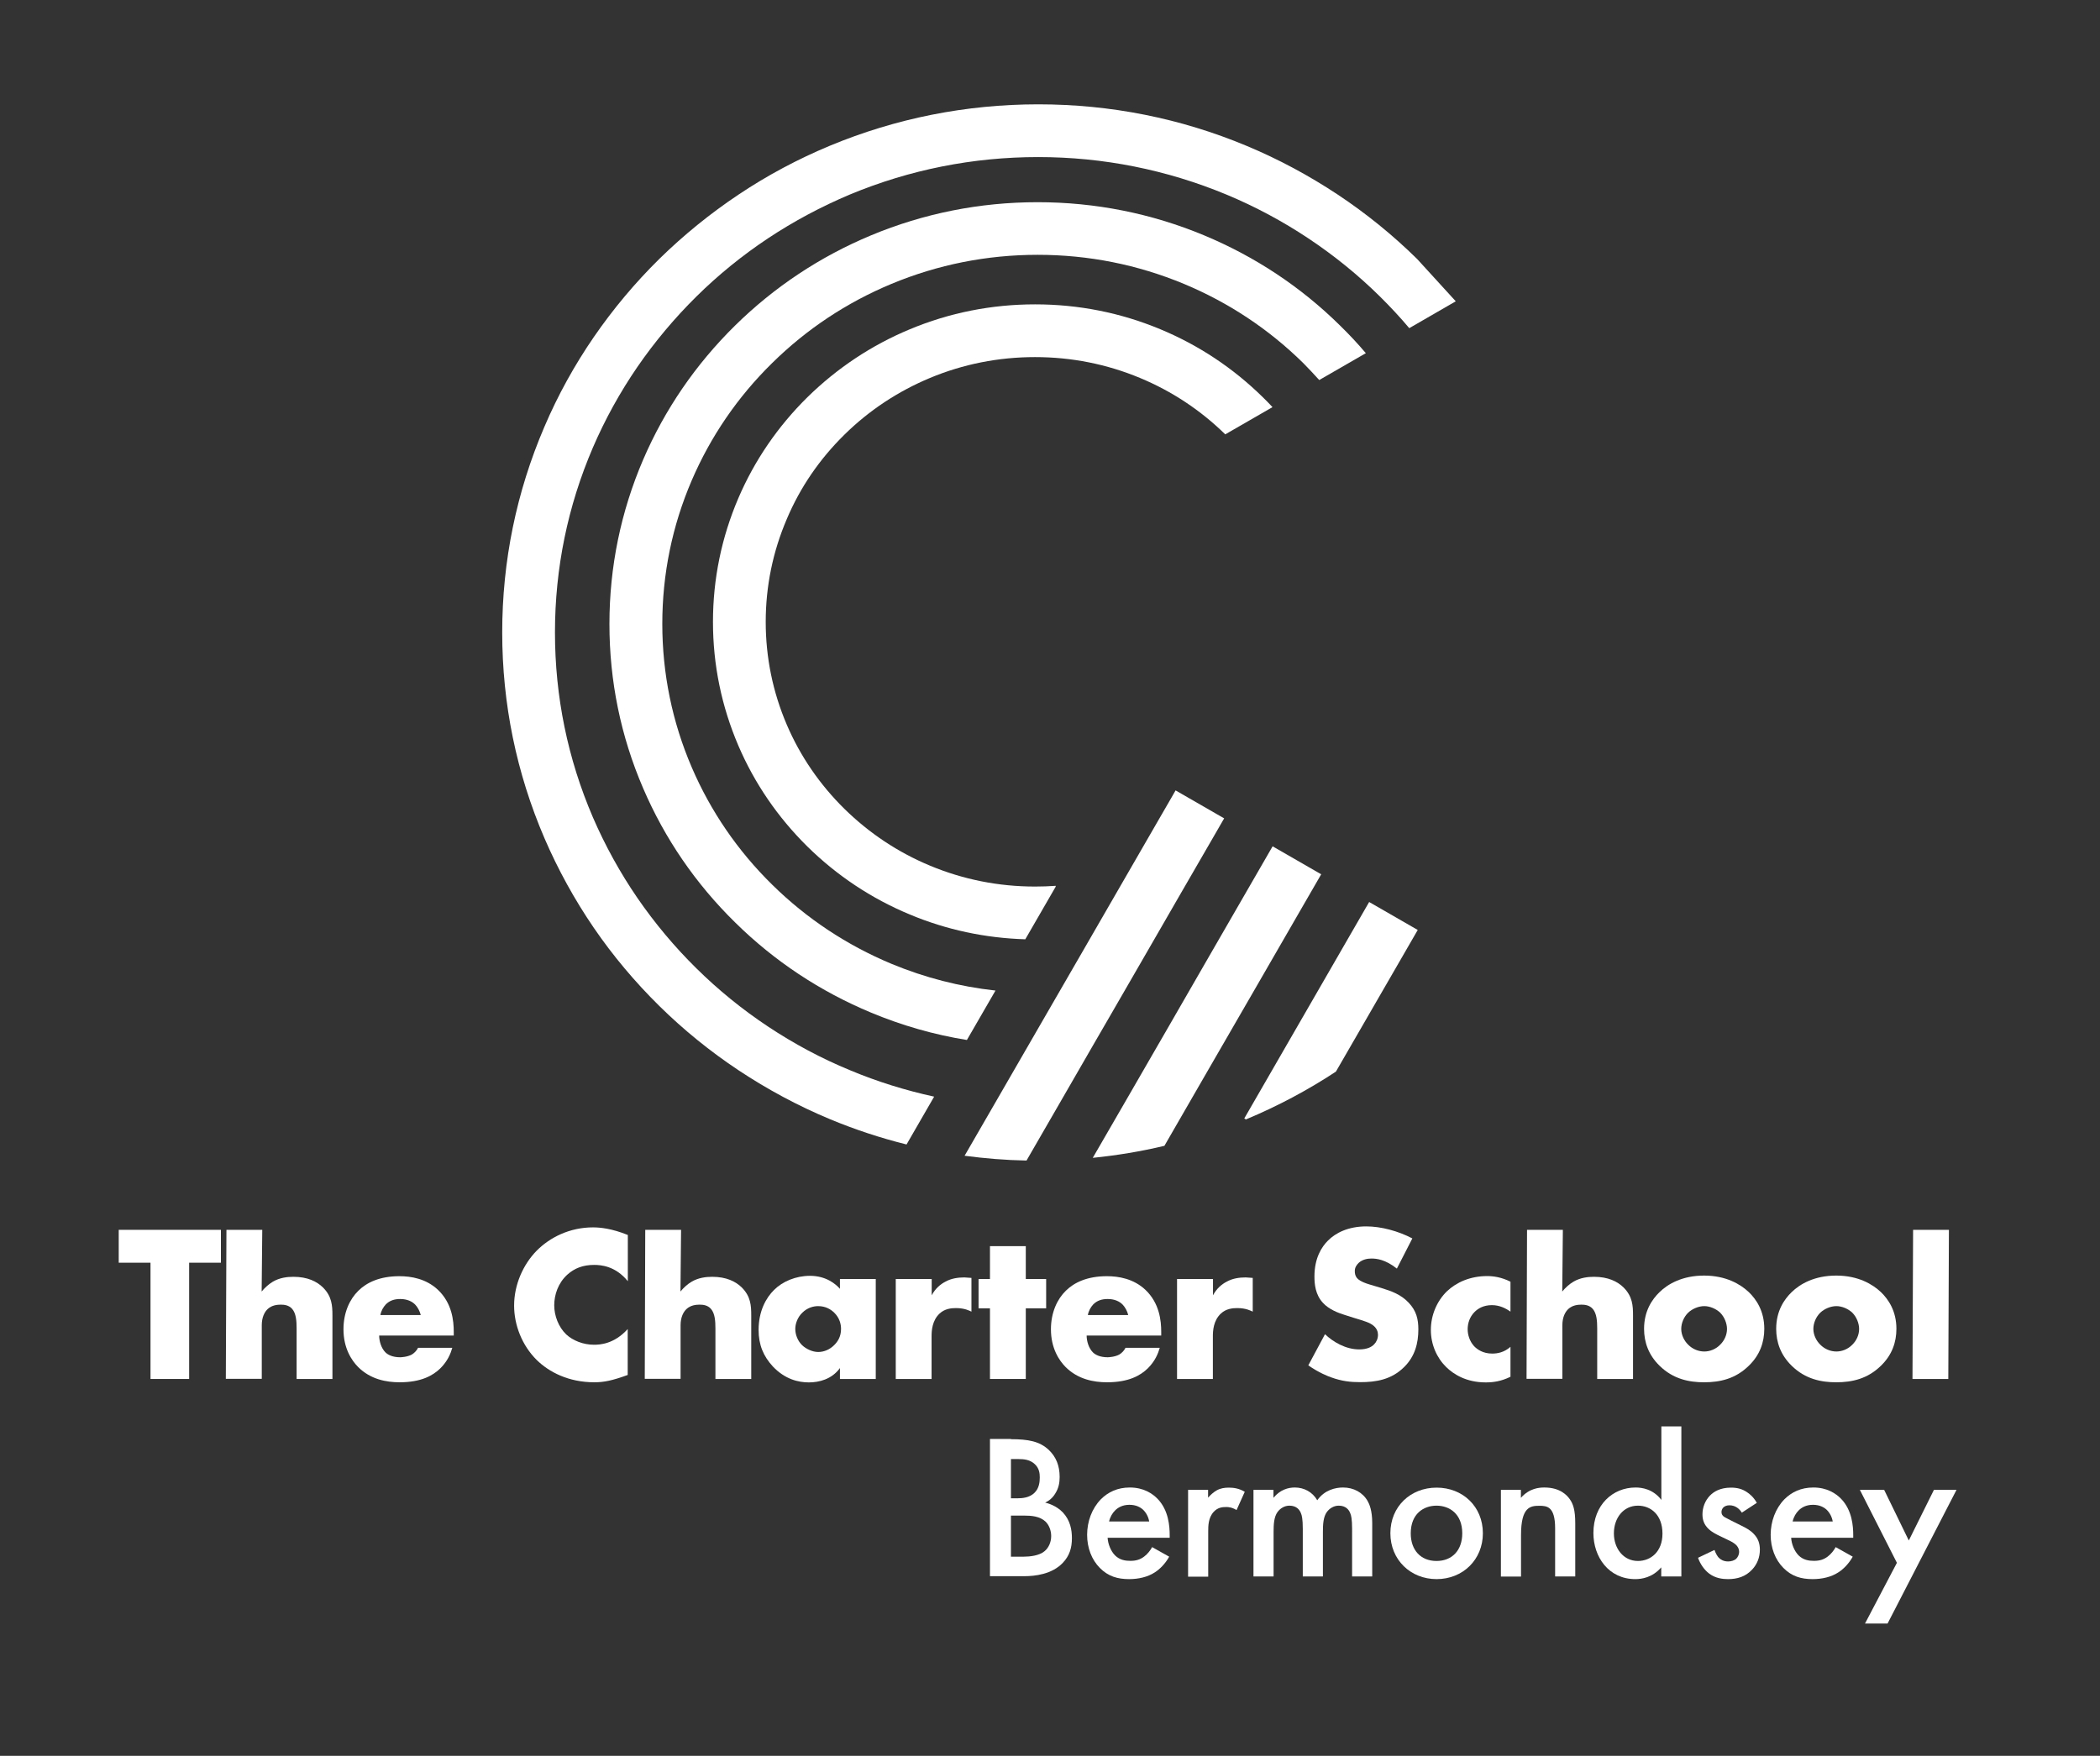
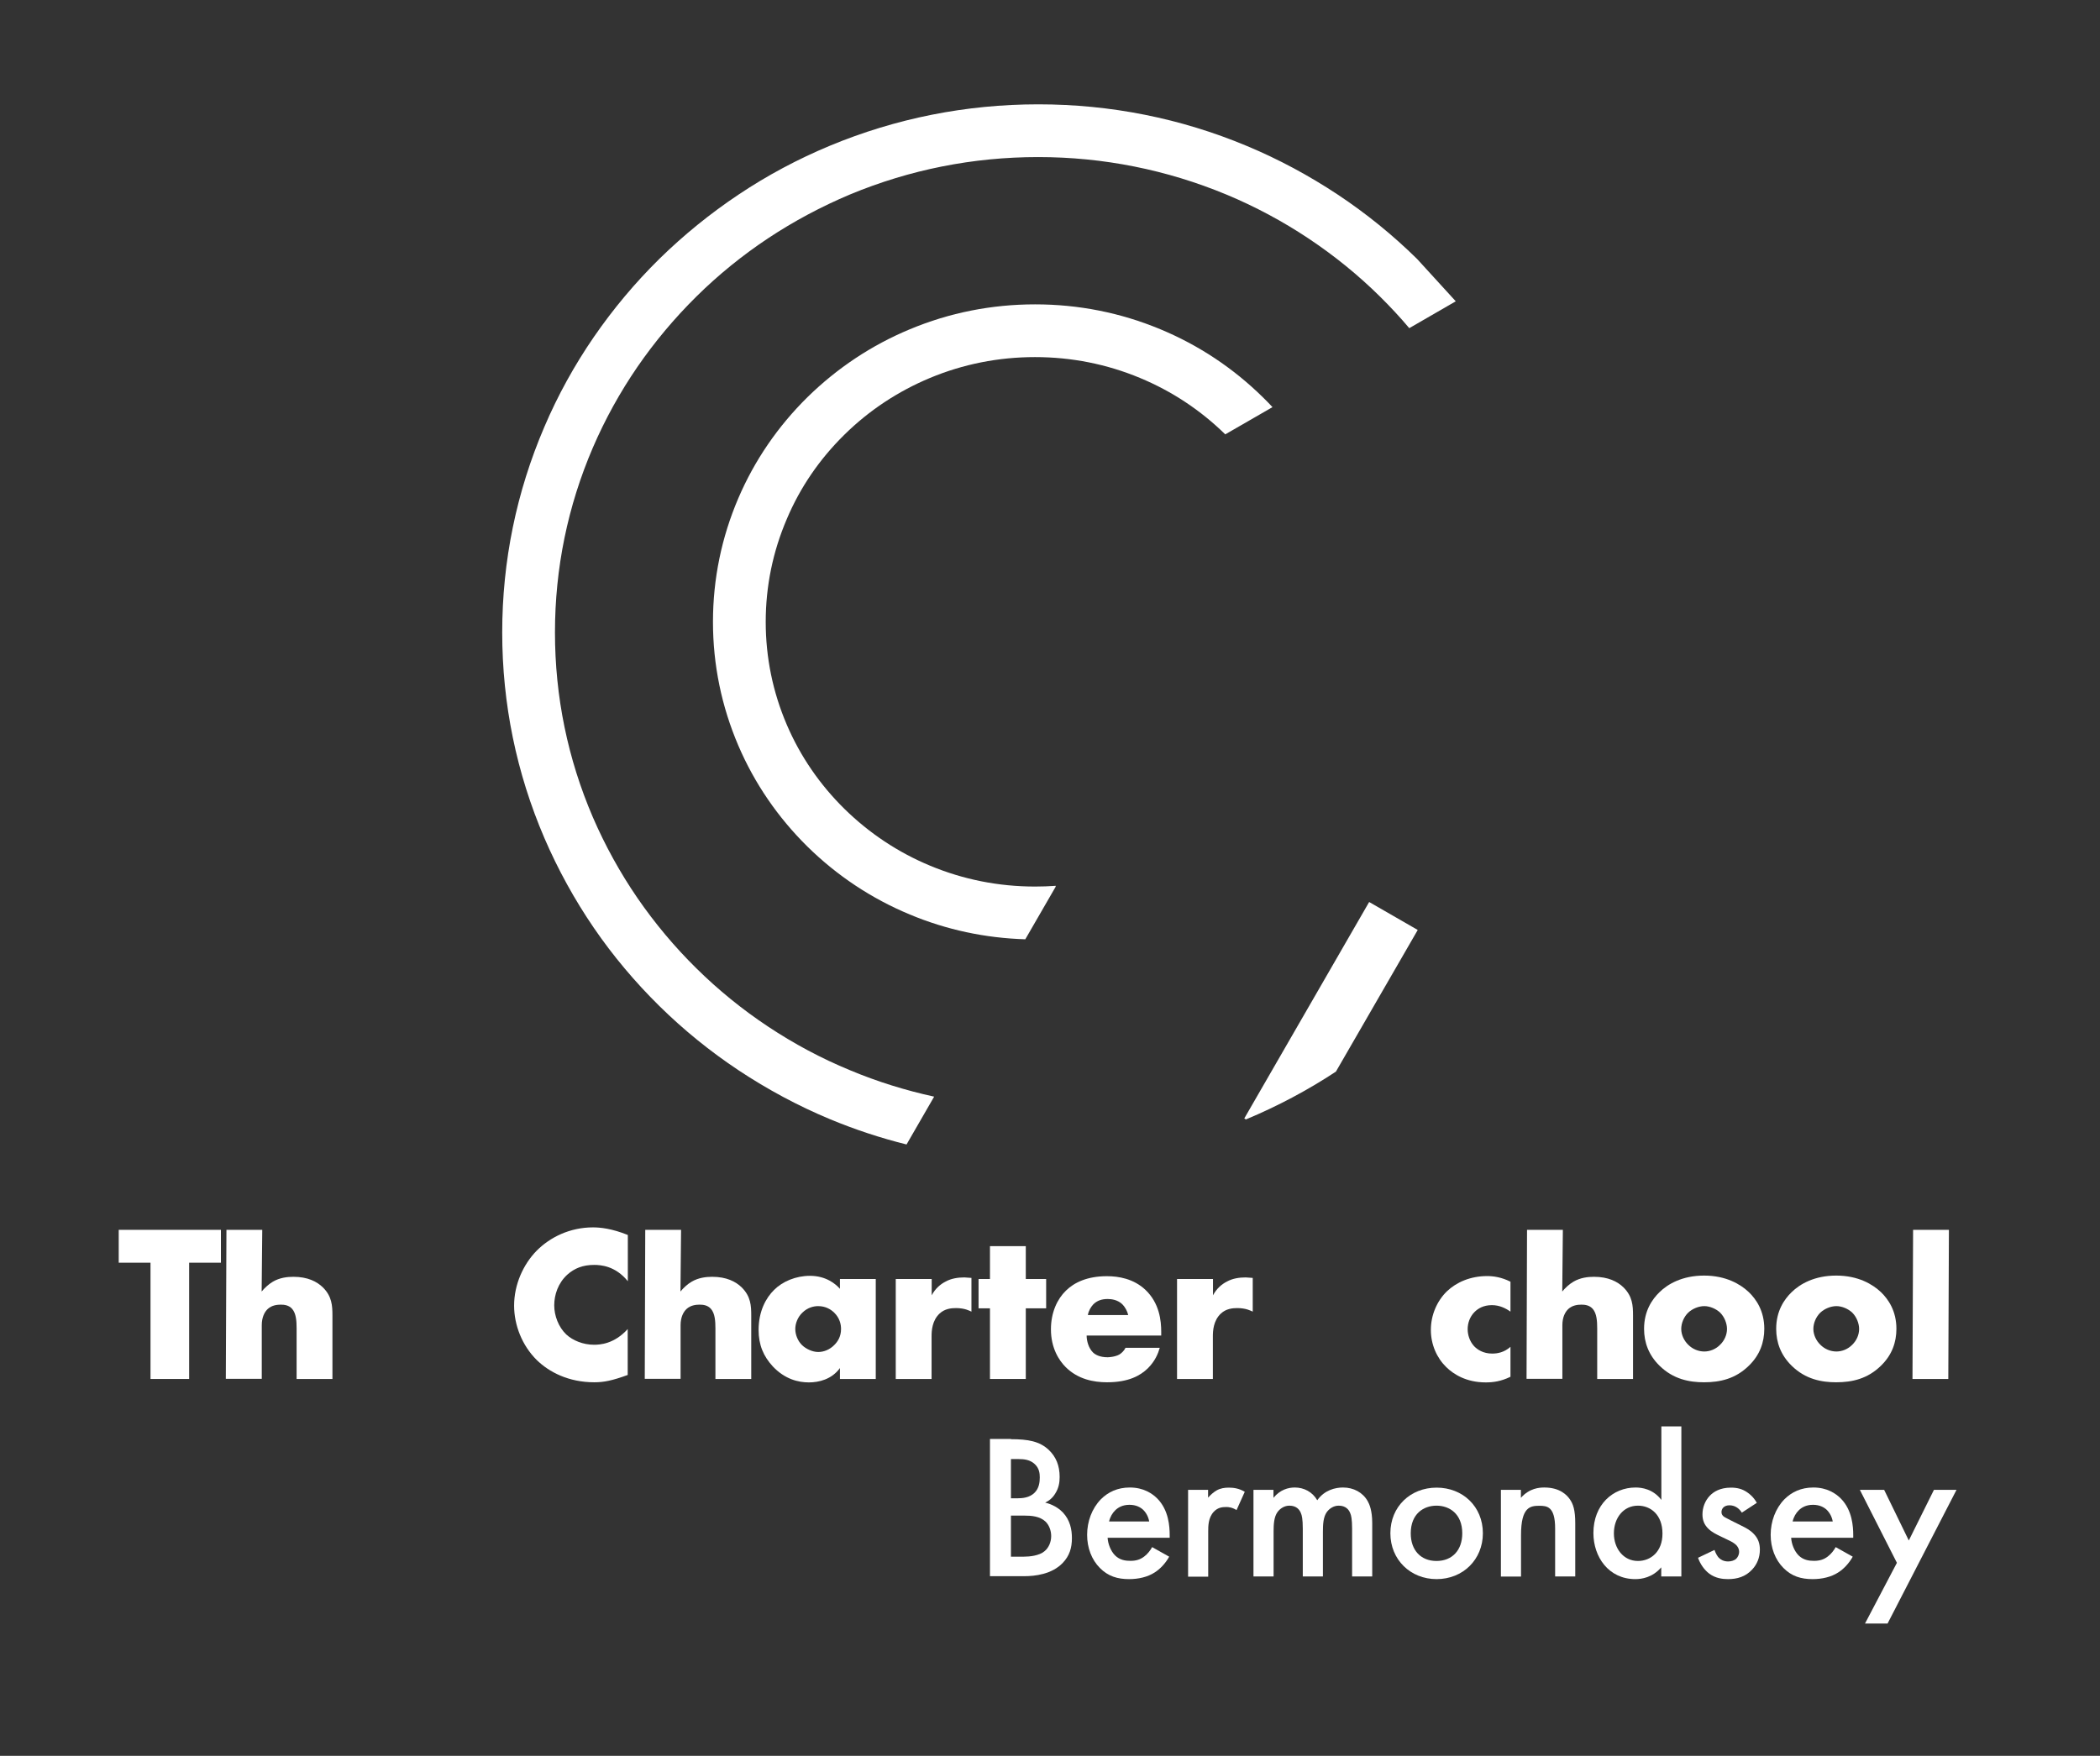
<svg xmlns="http://www.w3.org/2000/svg" width="100%" height="100%" viewBox="0 0 1503 1257" version="1.1" xml:space="preserve" style="fill-rule:evenodd;clip-rule:evenodd;stroke-linejoin:round;stroke-miterlimit:2;">
  <rect x="0" y="0" width="1503" height="1257" fill="#333333" stroke="none" />
  <g id="Logo_detail">
    <g>
      <g id="Logo_mark" transform="matrix(0.878,0,0,0.878,83.223,66.787)">
        <path d="M531.2,760.9C510.3,747 490.7,731.1 472.9,713.5C455.1,696 438.9,676.6 424.8,656.1C410.6,635.4 398.4,613.2 388.5,590.3C368,542.6 357.6,491.9 357.6,439.6C357.6,387.3 368,336.6 388.5,288.9C398.4,265.9 410.6,243.8 424.8,223.1C438.9,202.6 455.1,183.3 472.9,165.7C490.7,148.1 510.3,132.2 531.2,118.3C552.3,104.3 574.8,92.3 598.1,82.5C646.7,62.3 698.3,52 751.5,52C804.7,52 856.4,62.4 905,82.6C928.3,92.3 950.9,104.4 971.9,118.4C992.8,132.3 1012.4,148.2 1030.2,165.8C1038.5,174 1046.5,182.6 1054,191.5L1091.9,169.6L1060.4,135.1C1040.6,115.6 1018.9,98 995.7,82.6C972.3,67.1 947.4,53.7 921.5,42.9C867.7,20.4 810.5,9 751.6,9C692.7,9 635.5,20.4 581.6,42.8C555.7,53.6 530.7,66.9 507.4,82.5C484.3,97.9 462.5,115.6 442.7,135C422.9,154.5 405,175.9 389.3,198.7C373.5,221.7 359.9,246.3 349,271.9C326.2,325 314.6,381.5 314.6,439.6C314.6,497.8 326.2,554.2 349,607.3C360,632.8 373.5,657.4 389.3,680.5C404.9,703.3 422.9,724.7 442.7,744.2C462.5,763.7 484.2,781.3 507.4,796.7C530.8,812.2 555.7,825.6 581.6,836.4C602,844.9 622.9,851.8 644.2,857.1L666.7,818.1C643.3,813 620.4,805.9 598.2,796.6C574.8,787 552.3,774.9 531.2,760.9Z" style="fill:white;fill-rule:nonzero;" />
        <path d="M593.5,278.4C613.7,258.5 637.2,243 663.3,232.1C690.4,220.8 719.2,215.1 748.9,215.1C778.6,215.1 807.4,220.8 834.5,232.1C860.5,242.9 883.9,258.4 904,278.1L942.5,255.9C939.9,253.1 937.3,250.4 934.6,247.8C910.5,224.1 882.4,205.4 851.1,192.4C818.7,178.9 784.4,172.1 749,172.1C713.6,172.1 679.2,178.9 646.9,192.4C615.6,205.4 587.6,224.1 563.4,247.8C539.3,271.6 520.3,299.3 507.1,330.1C493.4,362.1 486.4,396 486.4,431C486.4,466 493.4,499.9 507.1,531.9C520.3,562.7 539.3,590.4 563.4,614.2C587.5,637.9 615.6,656.6 646.9,669.6C676.8,682.1 708.4,688.8 741,689.8L765.6,647.2L765.9,646.2C760.3,646.6 754.7,646.8 749,646.8C719.3,646.8 690.5,641.1 663.4,629.8C637.2,618.9 613.8,603.3 593.6,583.5C573.5,563.7 557.6,540.6 546.6,514.9C535.2,488.3 529.4,460.1 529.4,431C529.4,401.9 535.2,373.7 546.6,347.1C557.5,321.3 573.3,298.3 593.5,278.4Z" style="fill:white;fill-rule:nonzero;" />
-         <path d="M980.6,233.8L1018.6,211.9C1012,204.1 1005,196.6 997.6,189.4C965.6,157.8 928.2,133.1 886.7,115.8C843.7,97.9 798,88.8 751,88.8C703.9,88.8 658.3,97.9 615.3,115.8C573.8,133.1 536.4,157.9 504.4,189.4C472.3,221 447.1,257.8 429.5,298.7C411.3,341.1 402,386.2 402,432.7C402,479.2 411.2,524.2 429.5,566.7C447.1,607.7 472.3,644.5 504.4,676C536.4,707.6 573.8,732.3 615.3,749.6C640.5,760.1 666.6,767.6 693.4,771.9L716.7,731.6C687.5,728.4 659.1,721.1 631.9,709.8C595.5,694.6 562.7,672.9 534.6,645.2C506.5,617.6 484.5,585.4 469.1,549.6C453.2,512.6 445.1,473.2 445.1,432.6C445.1,392 453.2,352.6 469.1,315.6C484.5,279.8 506.5,247.6 534.6,220C562.7,192.3 595.4,170.6 631.9,155.4C669.6,139.7 709.7,131.7 751.1,131.7C792.5,131.7 832.5,139.7 870.3,155.4C906.7,170.6 939.5,192.3 967.6,220C972,224.5 976.4,229.1 980.6,233.8Z" style="fill:white;fill-rule:nonzero;" />
-         <path d="M812.1,748.8L837.1,705.5L867.9,652.1L896.3,603L903.1,591.2L863.5,568.4L859.9,574.7L852.2,588L788.2,698.9L752.9,760L717.8,820.8L692.5,864.6L691.5,866.3C708.2,868.5 725,869.9 742,870.2L767,826.9L797.8,773.5L812.1,748.8Z" style="fill:white;fill-rule:nonzero;" />
-         <path d="M982.2,636.8L942.6,614L893.6,698.9L858.4,760L823.3,820.8L796,868C815.7,866 835.2,862.8 854.4,858.2L885.6,804.1L929.4,728.3L982.2,636.8Z" style="fill:white;fill-rule:nonzero;" />
        <path d="M957.5,770L919.5,835.9L920.9,836.7C921.1,836.6 921.3,836.5 921.5,836.4C946.8,825.8 971.3,812.8 994.2,797.7L1060.9,682.2L1021.3,659.4L957.5,770Z" style="fill:white;fill-rule:nonzero;" />
      </g>
      <g id="Logo_Type" transform="matrix(0.878,0,0,0.878,83.223,66.787)">
        <path d="M59.4,953.5L59.4,1048.3L27.9,1048.3L27.9,953.5L2,953.5L2,926.7L85.3,926.7L85.3,953.5L59.4,953.5Z" style="fill:white;fill-rule:nonzero;" />
        <path d="M89.8,926.7L119,926.7L118.5,977C120.7,974.3 124.2,971 127.6,969C133.2,965.7 139.3,965 144.4,965C155.9,965 163.5,968.8 168.5,973.7C175.8,981 176.2,988.6 176.2,996.5L176.2,1048.3L147,1048.3L147,1007.1C147,1001.1 146.6,994.9 143.4,991.2C140.7,988.1 137,987.7 134.1,987.7C131,987.7 126.8,988.2 123.5,991.2C120.9,993.6 118.6,997.9 118.6,1004.5L118.6,1048.2L89.3,1048.2L89.8,926.7Z" style="fill:white;fill-rule:nonzero;" />
-         <path d="M275.1,1012.9L214.3,1012.9C214.3,1017.3 215.9,1023.1 219.4,1026.6C221.2,1028.4 224.9,1030.6 231.4,1030.6C232.1,1030.6 237.2,1030.4 240.9,1028.4C242.7,1027.3 244.7,1025.5 246,1022.9L273.9,1022.9C272.6,1027.5 270.1,1033.8 264.1,1039.7C258.1,1045.5 248.6,1051 230.9,1051C220.1,1051 207.2,1048.6 197.2,1038.6C191.9,1033.3 185.2,1023.3 185.2,1007.8C185.2,994.1 190.3,983.2 197.4,976.3C204.1,969.7 214.7,964.5 230.8,964.5C240.3,964.5 252.5,966.5 262.2,975.6C273.7,986.5 275.1,1000.8 275.1,1009.9L275.1,1012.9ZM248.2,996.2C247.5,993.1 245.6,989.6 243.5,987.5C239.7,983.7 234.4,983.1 231.5,983.1C226.6,983.1 222.8,984.4 219.7,987.5C217.7,989.7 215.9,992.6 215.3,996.2L248.2,996.2Z" style="fill:white;fill-rule:nonzero;" />
        <path d="M417,1045C404.4,1049.6 397.5,1051 389.7,1051C368.6,1051 352.7,1042.6 342.7,1032.8C330.8,1021 324.3,1004.4 324.3,988.5C324.3,971.2 331.8,954.8 342.7,943.7C353.5,932.8 369.7,924.7 388.6,924.7C394.4,924.7 403.9,925.6 417,930.9L417,968.6C406.8,956 394.8,955.3 389.5,955.3C380.4,955.3 373.5,958 367.6,963.3C360.1,970.2 357,979.7 357,988.3C357,996.7 360.5,1006 366.8,1012C372.1,1016.9 380.5,1020.4 389.4,1020.4C394.1,1020.4 405.8,1019.9 416.9,1007.6L416.9,1045L417,1045Z" style="fill:white;fill-rule:nonzero;" />
        <path d="M431.2,926.7L460.4,926.7L459.9,977C462.1,974.3 465.5,971 469,969C474.6,965.7 480.7,965 485.8,965C497.3,965 504.9,968.8 509.9,973.7C517.2,981 517.6,988.6 517.6,996.5L517.6,1048.3L488.4,1048.3L488.4,1007.1C488.4,1001.1 488,994.9 484.8,991.2C482.1,988.1 478.4,987.7 475.5,987.7C472.4,987.7 468.2,988.2 464.9,991.2C462.3,993.6 460,997.9 460,1004.5L460,1048.2L430.8,1048.2L431.2,926.7Z" style="fill:white;fill-rule:nonzero;" />
        <path d="M589.9,966.8L619.1,966.8L619.1,1048.3L589.9,1048.3L589.9,1039.4C583.2,1048.7 572.6,1051.1 564.6,1051.1C555.9,1051.1 545.1,1048.5 535.3,1038.2C527.5,1029.8 523.6,1020.5 523.6,1008.3C523.6,993 529.6,982.2 536.2,975.7C543.1,968.8 553.9,964.2 565.5,964.2C578.6,964.2 586.5,970.9 589.9,974.8L589.9,966.8ZM559.3,994.2C555.3,998 553.5,1003.3 553.5,1007.5C553.5,1012.2 555.5,1017.3 559.1,1020.8C562.2,1023.7 567.3,1026.3 572.2,1026.3C576.9,1026.3 581.7,1024.3 585.3,1020.6C587.9,1018 590.8,1014 590.8,1007.5C590.8,1003.7 589.7,998.6 585.2,994.2C582.5,991.6 578.3,988.9 572.1,988.9C568.4,988.9 563.5,990.1 559.3,994.2Z" style="fill:white;fill-rule:nonzero;" />
        <path d="M635.4,966.8L664.7,966.8L664.7,980.1C667.6,974.6 671.8,971 676.2,968.8C680.6,966.4 685.9,965.5 691.3,965.5C692,965.5 693.3,965.7 697.1,965.9L697.1,993.4C695.6,992.7 691.6,990.5 684.5,990.5C680.7,990.5 675.4,991 671.2,994.9C665,1000.6 664.6,1009.1 664.6,1013.5L664.6,1048.3L635.4,1048.3L635.4,966.8Z" style="fill:white;fill-rule:nonzero;" />
        <path d="M741.4,990.7L741.4,1048.3L712.2,1048.3L712.2,990.7L702.9,990.7L702.9,966.8L712.2,966.8L712.2,940L741.4,940L741.4,966.8L758,966.8L758,990.7L741.4,990.7Z" style="fill:white;fill-rule:nonzero;" />
        <path d="M851.8,1012.9L791,1012.9C791,1017.3 792.6,1023.1 796.1,1026.6C797.9,1028.4 801.6,1030.6 808.1,1030.6C808.8,1030.6 813.9,1030.4 817.6,1028.4C819.4,1027.3 821.4,1025.5 822.7,1022.9L850.6,1022.9C849.3,1027.5 846.8,1033.8 840.8,1039.7C834.8,1045.5 825.3,1051 807.6,1051C796.8,1051 783.9,1048.6 773.9,1038.6C768.6,1033.3 761.9,1023.3 761.9,1007.8C761.9,994.1 767,983.2 774.1,976.3C780.8,969.7 791.4,964.5 807.5,964.5C817,964.5 829.2,966.5 838.9,975.6C850.4,986.5 851.8,1000.8 851.8,1009.9L851.8,1012.9ZM824.9,996.2C824.2,993.1 822.3,989.6 820.2,987.5C816.4,983.7 811.1,983.1 808.2,983.1C803.3,983.1 799.5,984.4 796.4,987.5C794.4,989.7 792.6,992.6 792,996.2L824.9,996.2Z" style="fill:white;fill-rule:nonzero;" />
        <path d="M864.7,966.8L894,966.8L894,980.1C896.9,974.6 901.1,971 905.5,968.8C909.9,966.4 915.2,965.5 920.6,965.5C921.3,965.5 922.6,965.7 926.4,965.9L926.4,993.4C924.9,992.7 920.9,990.5 913.8,990.5C910,990.5 904.7,991 900.5,994.9C894.3,1000.6 893.9,1009.1 893.9,1013.5L893.9,1048.3L864.7,1048.3L864.7,966.8Z" style="fill:white;fill-rule:nonzero;" />
-         <path d="M985.3,1011.8C992,1018.2 1002.3,1024.2 1013.2,1024.2C1019.6,1024.2 1023.4,1022.2 1025.4,1020C1027.2,1018.2 1028.5,1015.4 1028.5,1012.3C1028.5,1009.9 1027.6,1007.2 1025,1005C1021.9,1002.3 1017.2,1001 1009.3,998.6L1001.1,996C996,994.4 988.5,991.6 983.6,986.2C977.4,979.5 976.7,970.9 976.7,964.7C976.7,949.8 982.5,940.6 987.8,935.4C994,929.2 1004.2,923.9 1019,923.9C1031,923.9 1045.1,927.7 1056.5,933.7L1043.9,958.3C1034.4,950.8 1027.3,950.1 1023.1,950.1C1020,950.1 1015.8,950.8 1012.7,953.7C1010.9,955.5 1009.6,957.5 1009.6,960.3C1009.6,962.5 1010,964.1 1011.2,965.8C1012.1,966.9 1014.3,969.1 1021.8,971.3L1031.5,974.2C1039.2,976.6 1047.2,979.3 1053.6,986.2C1059.8,992.8 1061.4,999.5 1061.4,1007.9C1061.4,1019 1058.7,1029.8 1049.9,1038.5C1039.5,1048.9 1026.9,1050.9 1014,1050.9C1006.3,1050.9 999.1,1050.2 990.1,1046.9C988.1,1046.2 980.4,1043.3 971.7,1037.2L985.3,1011.8Z" style="fill:white;fill-rule:nonzero;" />
        <path d="M1136.5,1046.5C1128.7,1050.3 1122.3,1051.1 1116.3,1051.1C1100.4,1051.1 1090.1,1044.4 1084.2,1038.7C1076.5,1031.2 1071.6,1020.3 1071.6,1008.3C1071.6,996.3 1076.5,984.8 1084.7,976.8C1092.4,969.5 1103.7,964.4 1117.5,964.4C1122.6,964.4 1129.2,965.3 1136.5,969L1136.5,993.4C1132.7,990.7 1127.6,988.1 1121.4,988.1C1114.5,988.1 1110.1,990.8 1107.2,993.7C1103.2,997.7 1101.6,1003 1101.6,1007.7C1101.6,1012.3 1103.2,1017.5 1106.7,1021.4C1109.4,1024.3 1114.2,1027.6 1121.6,1027.6C1125.8,1027.6 1131.3,1026.7 1136.5,1022.1L1136.5,1046.5Z" style="fill:white;fill-rule:nonzero;" />
        <path d="M1150,926.7L1179.2,926.7L1178.7,977C1180.9,974.3 1184.3,971 1187.8,969C1193.4,965.7 1199.5,965 1204.6,965C1216.1,965 1223.7,968.8 1228.7,973.7C1236,981 1236.4,988.6 1236.4,996.5L1236.4,1048.3L1207.2,1048.3L1207.2,1007.1C1207.2,1001.1 1206.8,994.9 1203.6,991.2C1200.9,988.1 1197.2,987.7 1194.3,987.7C1191.2,987.7 1187,988.2 1183.7,991.2C1181.1,993.6 1178.8,997.9 1178.8,1004.5L1178.8,1048.2L1149.6,1048.2L1150,926.7Z" style="fill:white;fill-rule:nonzero;" />
        <path d="M1330.8,1037.5C1320,1048.1 1307.5,1051 1294.3,1051C1282.5,1051 1269.3,1048.6 1258,1037.5C1249.1,1028.8 1245.4,1018.4 1245.4,1007.4C1245.4,992.8 1252,983.3 1258,977.5C1264.7,970.9 1276.6,964 1294.3,964C1312.3,964 1324,971.1 1330.8,977.5C1336.8,983.3 1343.4,992.8 1343.4,1007.4C1343.4,1018.4 1339.8,1028.8 1330.8,1037.5ZM1281.4,994.2C1277.8,997.7 1275.7,1002.8 1275.7,1007.5C1275.7,1012.4 1278.1,1017.2 1281.4,1020.4C1284.9,1023.9 1289.6,1025.9 1294.5,1025.9C1299.2,1025.9 1304,1023.9 1307.4,1020.4C1311,1016.9 1313,1012.2 1313,1007.5C1313,1003.1 1311,997.8 1307.4,994.2C1304.1,991.1 1299,988.9 1294.5,988.9C1289.8,988.9 1284.7,991.1 1281.4,994.2Z" style="fill:white;fill-rule:nonzero;" />
        <path d="M1438.5,1037.5C1427.7,1048.1 1415.2,1051 1402,1051C1390.2,1051 1377,1048.6 1365.7,1037.5C1356.8,1028.8 1353.1,1018.4 1353.1,1007.4C1353.1,992.8 1359.7,983.3 1365.7,977.5C1372.4,970.9 1384.3,964 1402,964C1420,964 1431.7,971.1 1438.5,977.5C1444.5,983.3 1451.1,992.8 1451.1,1007.4C1451.1,1018.4 1447.5,1028.8 1438.5,1037.5ZM1389.1,994.2C1385.5,997.7 1383.4,1002.8 1383.4,1007.5C1383.4,1012.4 1385.8,1017.2 1389.1,1020.4C1392.6,1023.9 1397.3,1025.9 1402.2,1025.9C1406.9,1025.9 1411.7,1023.9 1415.1,1020.4C1418.7,1016.9 1420.7,1012.2 1420.7,1007.5C1420.7,1003.1 1418.7,997.8 1415.1,994.2C1411.8,991.1 1406.7,988.9 1402.2,988.9C1397.5,988.9 1392.4,991.1 1389.1,994.2Z" style="fill:white;fill-rule:nonzero;" />
        <path d="M1493.9,926.7L1493.4,1048.3L1464.2,1048.3L1464.7,926.7L1493.9,926.7Z" style="fill:white;fill-rule:nonzero;" />
        <path d="M729.2,1097.4C743.6,1097.4 752.7,1099.2 760.1,1106.1C766.1,1111.8 769,1119 769,1128.2C769,1132.6 768.3,1137.1 765.6,1141.4C763.1,1145.8 759.7,1147.9 757.2,1149.1C759.2,1149.6 766.1,1151.4 771.6,1157.1C777.6,1163.5 779,1171.2 779,1178.1C779,1186.1 777,1192.5 771.6,1198.2C762.7,1207.6 748.8,1209.1 740.2,1209.1L712.2,1209.1L712.2,1097.2L729.2,1097.2L729.2,1097.4ZM729.3,1145.6L734.5,1145.6C738.7,1145.6 744.4,1145.1 748.4,1141.2C752.3,1137.5 752.8,1132.3 752.8,1128.5C752.8,1125.1 752.3,1121.1 748.8,1117.8C744.9,1114.1 740.1,1113.6 735.2,1113.6L729.3,1113.6L729.3,1145.6ZM729.3,1193.2L739.7,1193.2C744.6,1193.2 752.3,1192.4 756.6,1188.8C760,1186.1 762.1,1181.4 762.1,1176.4C762.1,1171.9 760.4,1167.5 757.6,1164.7C752.9,1160.2 746,1159.7 740,1159.7L729.3,1159.7L729.3,1193.2Z" style="fill:white;fill-rule:nonzero;" />
        <path d="M858.3,1193.2C855.3,1198.6 850.9,1203.3 846.4,1206.1C840.7,1209.8 833.2,1211.5 825.6,1211.5C816.2,1211.5 808.5,1209.2 801.8,1202.4C795.1,1195.7 791.4,1186 791.4,1175.4C791.4,1164.5 795.3,1153.9 802.6,1146.4C808.5,1140.5 816.2,1136.8 826.2,1136.8C837.4,1136.8 844.6,1141.7 848.8,1146C857.9,1155.4 858.7,1168.5 858.7,1175.8L858.7,1177.8L808.1,1177.8C808.4,1182.8 810.6,1188.5 814.1,1192.1C818,1196 822.7,1196.6 826.7,1196.6C831.2,1196.6 834.6,1195.6 837.9,1193.1C840.8,1190.9 842.9,1188.1 844.4,1185.4L858.3,1193.2ZM842,1164.5C841.3,1160.6 839.5,1157.3 837,1154.9C834.8,1152.9 831.3,1150.9 825.9,1150.9C820.2,1150.9 816.5,1153.2 814.3,1155.4C812,1157.6 810.1,1160.9 809.3,1164.5L842,1164.5Z" style="fill:white;fill-rule:nonzero;" />
        <path d="M873.5,1138.7L890,1138.7L890,1145.1C891.8,1142.9 894.5,1140.6 896.9,1139.2C900.1,1137.4 903.3,1136.9 907,1136.9C911,1136.9 915.4,1137.6 919.9,1140.3L913.2,1155.2C909.5,1152.9 906.5,1152.7 904.8,1152.7C901.3,1152.7 897.8,1153.2 894.6,1156.6C890.1,1161.5 890.1,1168.2 890.1,1172.9L890.1,1209.5L873.7,1209.5L873.7,1138.7L873.5,1138.7Z" style="fill:white;fill-rule:nonzero;" />
        <path d="M926.9,1138.7L943.3,1138.7L943.3,1145.2C948.8,1138.5 955.4,1136.8 960.7,1136.8C968.1,1136.8 975,1140.3 979,1147.2C984.9,1138.8 993.8,1136.8 1000,1136.8C1008.6,1136.8 1016.1,1140.8 1020.1,1147.9C1021.4,1150.2 1023.8,1155.4 1023.8,1165.7L1023.8,1209.3L1007.4,1209.3L1007.4,1170.4C1007.4,1162.5 1006.6,1159.3 1005.9,1157.8C1004.9,1155.1 1002.4,1151.6 996.5,1151.6C992.5,1151.6 989,1153.8 986.8,1156.8C983.9,1160.8 983.6,1166.9 983.6,1172.9L983.6,1209.3L967.2,1209.3L967.2,1170.4C967.2,1162.5 966.4,1159.3 965.7,1157.8C964.7,1155.1 962.2,1151.6 956.3,1151.6C952.3,1151.6 948.8,1153.8 946.6,1156.8C943.7,1160.8 943.4,1166.9 943.4,1172.9L943.4,1209.3L927,1209.3L927,1138.7L926.9,1138.7Z" style="fill:white;fill-rule:nonzero;" />
        <path d="M1114,1174.1C1114,1195.7 1097.6,1211.5 1076.3,1211.5C1055,1211.5 1038.6,1195.7 1038.6,1174.1C1038.6,1152.3 1055,1136.9 1076.3,1136.9C1097.6,1136.9 1114,1152.3 1114,1174.1ZM1097.2,1174.2C1097.2,1158.1 1086.6,1151.6 1076.2,1151.6C1065.8,1151.6 1055.2,1158.1 1055.2,1174.2C1055.2,1187.8 1063.3,1196.7 1076.2,1196.7C1089.1,1196.7 1097.2,1187.8 1097.2,1174.2Z" style="fill:white;fill-rule:nonzero;" />
        <path d="M1128.6,1138.7L1145,1138.7L1145,1145.2C1152,1137.3 1160.1,1136.8 1164.1,1136.8C1177.2,1136.8 1182.7,1143.3 1184.9,1146.4C1187.6,1150.3 1189.3,1155.1 1189.3,1166L1189.3,1209.3L1172.9,1209.3L1172.9,1170.1C1172.9,1152.2 1166.2,1151.7 1160,1151.7C1152.6,1151.7 1145.1,1152.7 1145.1,1175.5L1145.1,1209.4L1128.7,1209.4L1128.7,1138.7L1128.6,1138.7Z" style="fill:white;fill-rule:nonzero;" />
        <path d="M1259.4,1087L1275.8,1087L1275.8,1209.3L1259.4,1209.3L1259.4,1201.9C1252.2,1210.3 1243.3,1211.5 1238.3,1211.5C1216.5,1211.5 1204.1,1193.4 1204.1,1173.9C1204.1,1150.9 1219.9,1136.8 1238.5,1136.8C1243.7,1136.8 1252.8,1138.1 1259.5,1146.9L1259.5,1087L1259.4,1087ZM1220.8,1174.2C1220.8,1186.4 1228.5,1196.7 1240.4,1196.7C1250.8,1196.7 1260.4,1189.2 1260.4,1174.4C1260.4,1159 1250.8,1151.6 1240.4,1151.6C1228.5,1151.6 1220.8,1161.7 1220.8,1174.2Z" style="fill:white;fill-rule:nonzero;" />
        <path d="M1325.1,1157.3C1323.4,1154.6 1320.2,1151.3 1315,1151.3C1312.7,1151.3 1311,1152.1 1310,1153.1C1309.2,1153.9 1308.5,1155.3 1308.5,1156.8C1308.5,1158.6 1309.3,1159.8 1310.8,1160.8C1311.8,1161.5 1312.8,1161.8 1316.3,1163.7L1324.7,1167.9C1328.4,1169.7 1331.9,1171.6 1334.6,1174.4C1338.5,1178.3 1339.8,1182.6 1339.8,1187.5C1339.8,1193.9 1337.5,1199.4 1333.6,1203.6C1328.1,1209.6 1321.2,1211.5 1313.8,1211.5C1309.3,1211.5 1303.6,1210.8 1298.5,1207C1294.5,1204 1291.1,1199.1 1289.4,1194.1L1302.8,1187.7C1303.6,1190 1305.1,1193.1 1306.7,1194.4C1307.7,1195.4 1310.1,1197.1 1313.9,1197.1C1316.4,1197.1 1319.1,1196.3 1320.6,1194.8C1321.9,1193.5 1322.9,1191.3 1322.9,1189.3C1322.9,1187.3 1322.2,1185.6 1320.7,1183.9C1318.7,1181.9 1316.3,1180.7 1313.7,1179.5L1307.7,1176.6C1304.5,1175.1 1300.7,1173.2 1298,1170.6C1294.3,1167.1 1293,1163.2 1293,1158.7C1293,1153 1295.2,1147.5 1298.9,1143.6C1302.1,1140.2 1307.5,1136.9 1316.2,1136.9C1321.2,1136.9 1325.3,1137.9 1329.3,1140.6C1331.6,1142.1 1334.8,1144.8 1337.3,1149.3L1325.1,1157.3Z" style="fill:white;fill-rule:nonzero;" />
        <path d="M1415.5,1193.2C1412.5,1198.6 1408.1,1203.3 1403.6,1206.1C1397.9,1209.8 1390.4,1211.5 1382.8,1211.5C1373.4,1211.5 1365.7,1209.2 1359,1202.4C1352.3,1195.7 1348.6,1186 1348.6,1175.4C1348.6,1164.5 1352.5,1153.9 1359.8,1146.4C1365.7,1140.5 1373.4,1136.8 1383.4,1136.8C1394.6,1136.8 1401.8,1141.7 1406,1146C1415.1,1155.4 1415.9,1168.5 1415.9,1175.8L1415.9,1177.8L1365.3,1177.8C1365.6,1182.8 1367.8,1188.5 1371.3,1192.1C1375.2,1196 1379.9,1196.6 1383.9,1196.6C1388.4,1196.6 1391.8,1195.6 1395.1,1193.1C1398,1190.9 1400.1,1188.1 1401.6,1185.4L1415.5,1193.2ZM1399.2,1164.5C1398.5,1160.6 1396.7,1157.3 1394.2,1154.9C1392,1152.9 1388.5,1150.9 1383.1,1150.9C1377.4,1150.9 1373.7,1153.2 1371.5,1155.4C1369.2,1157.6 1367.3,1160.9 1366.5,1164.5L1399.2,1164.5Z" style="fill:white;fill-rule:nonzero;" />
        <path d="M1451.5,1198.2L1421.3,1138.7L1441.1,1138.7L1461.2,1180L1481.7,1138.7L1500.1,1138.7L1443.9,1247.7L1425.5,1247.7L1451.5,1198.2Z" style="fill:white;fill-rule:nonzero;" />
      </g>
    </g>
  </g>
</svg>